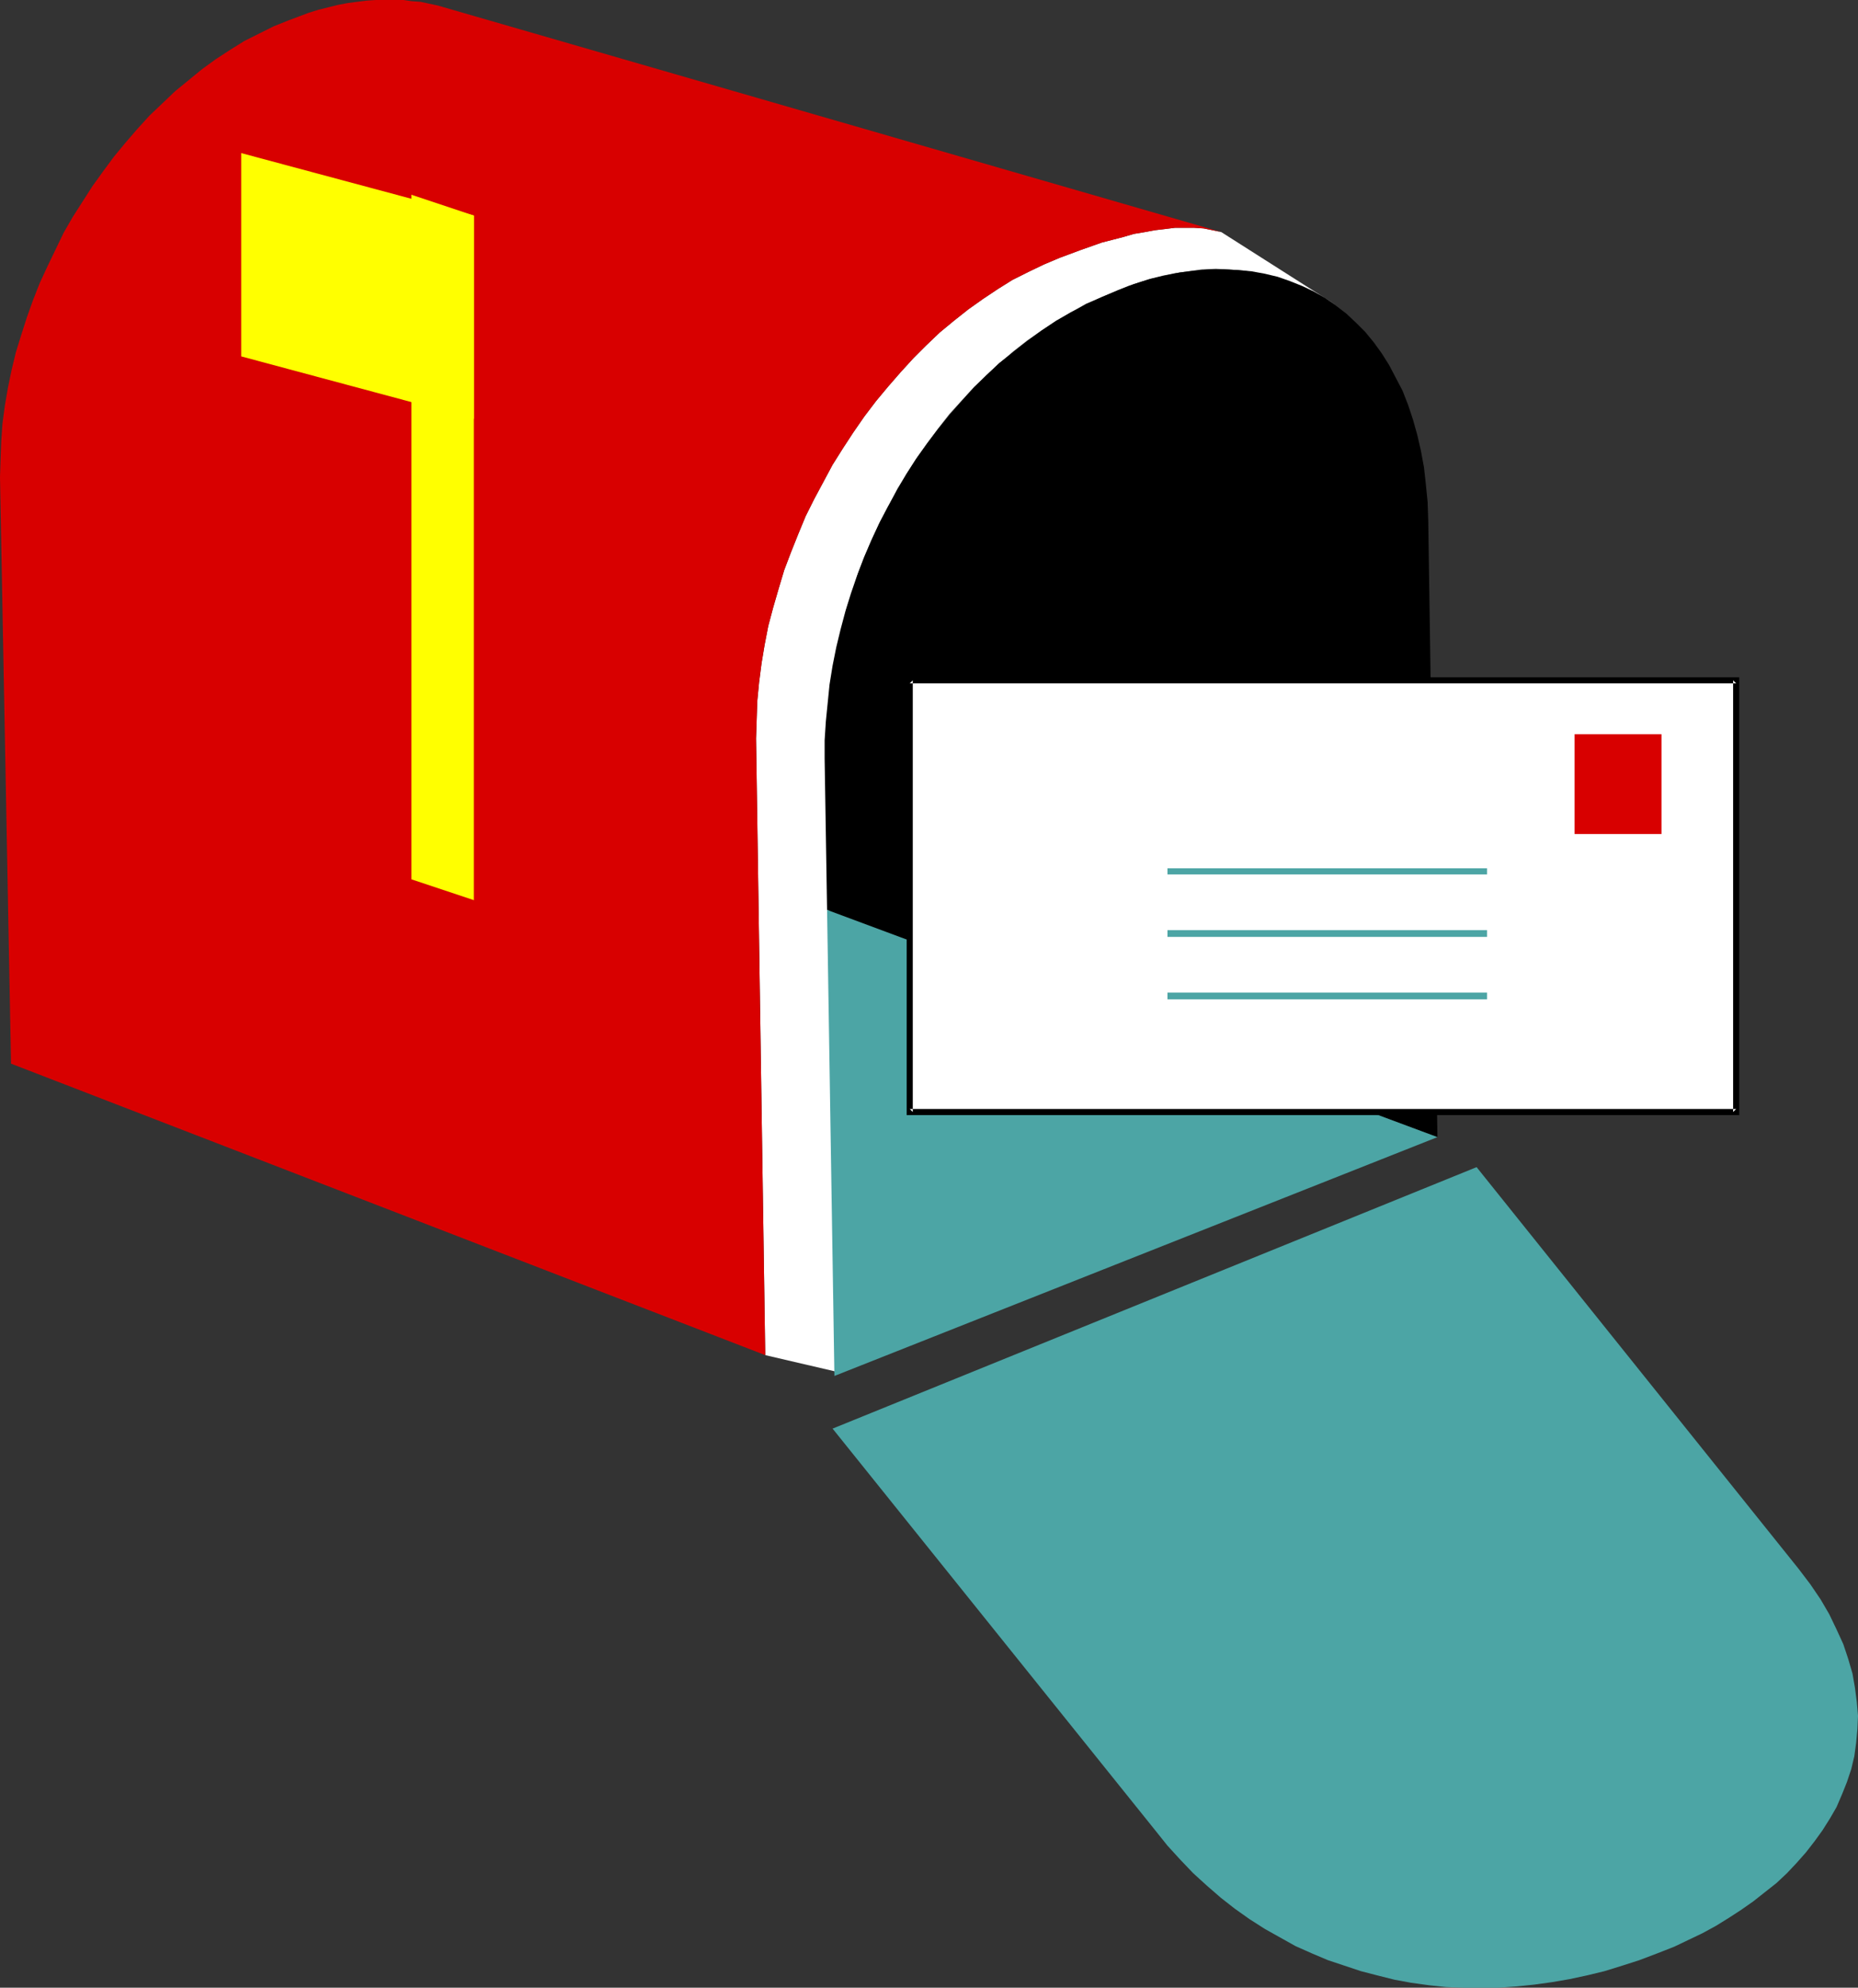
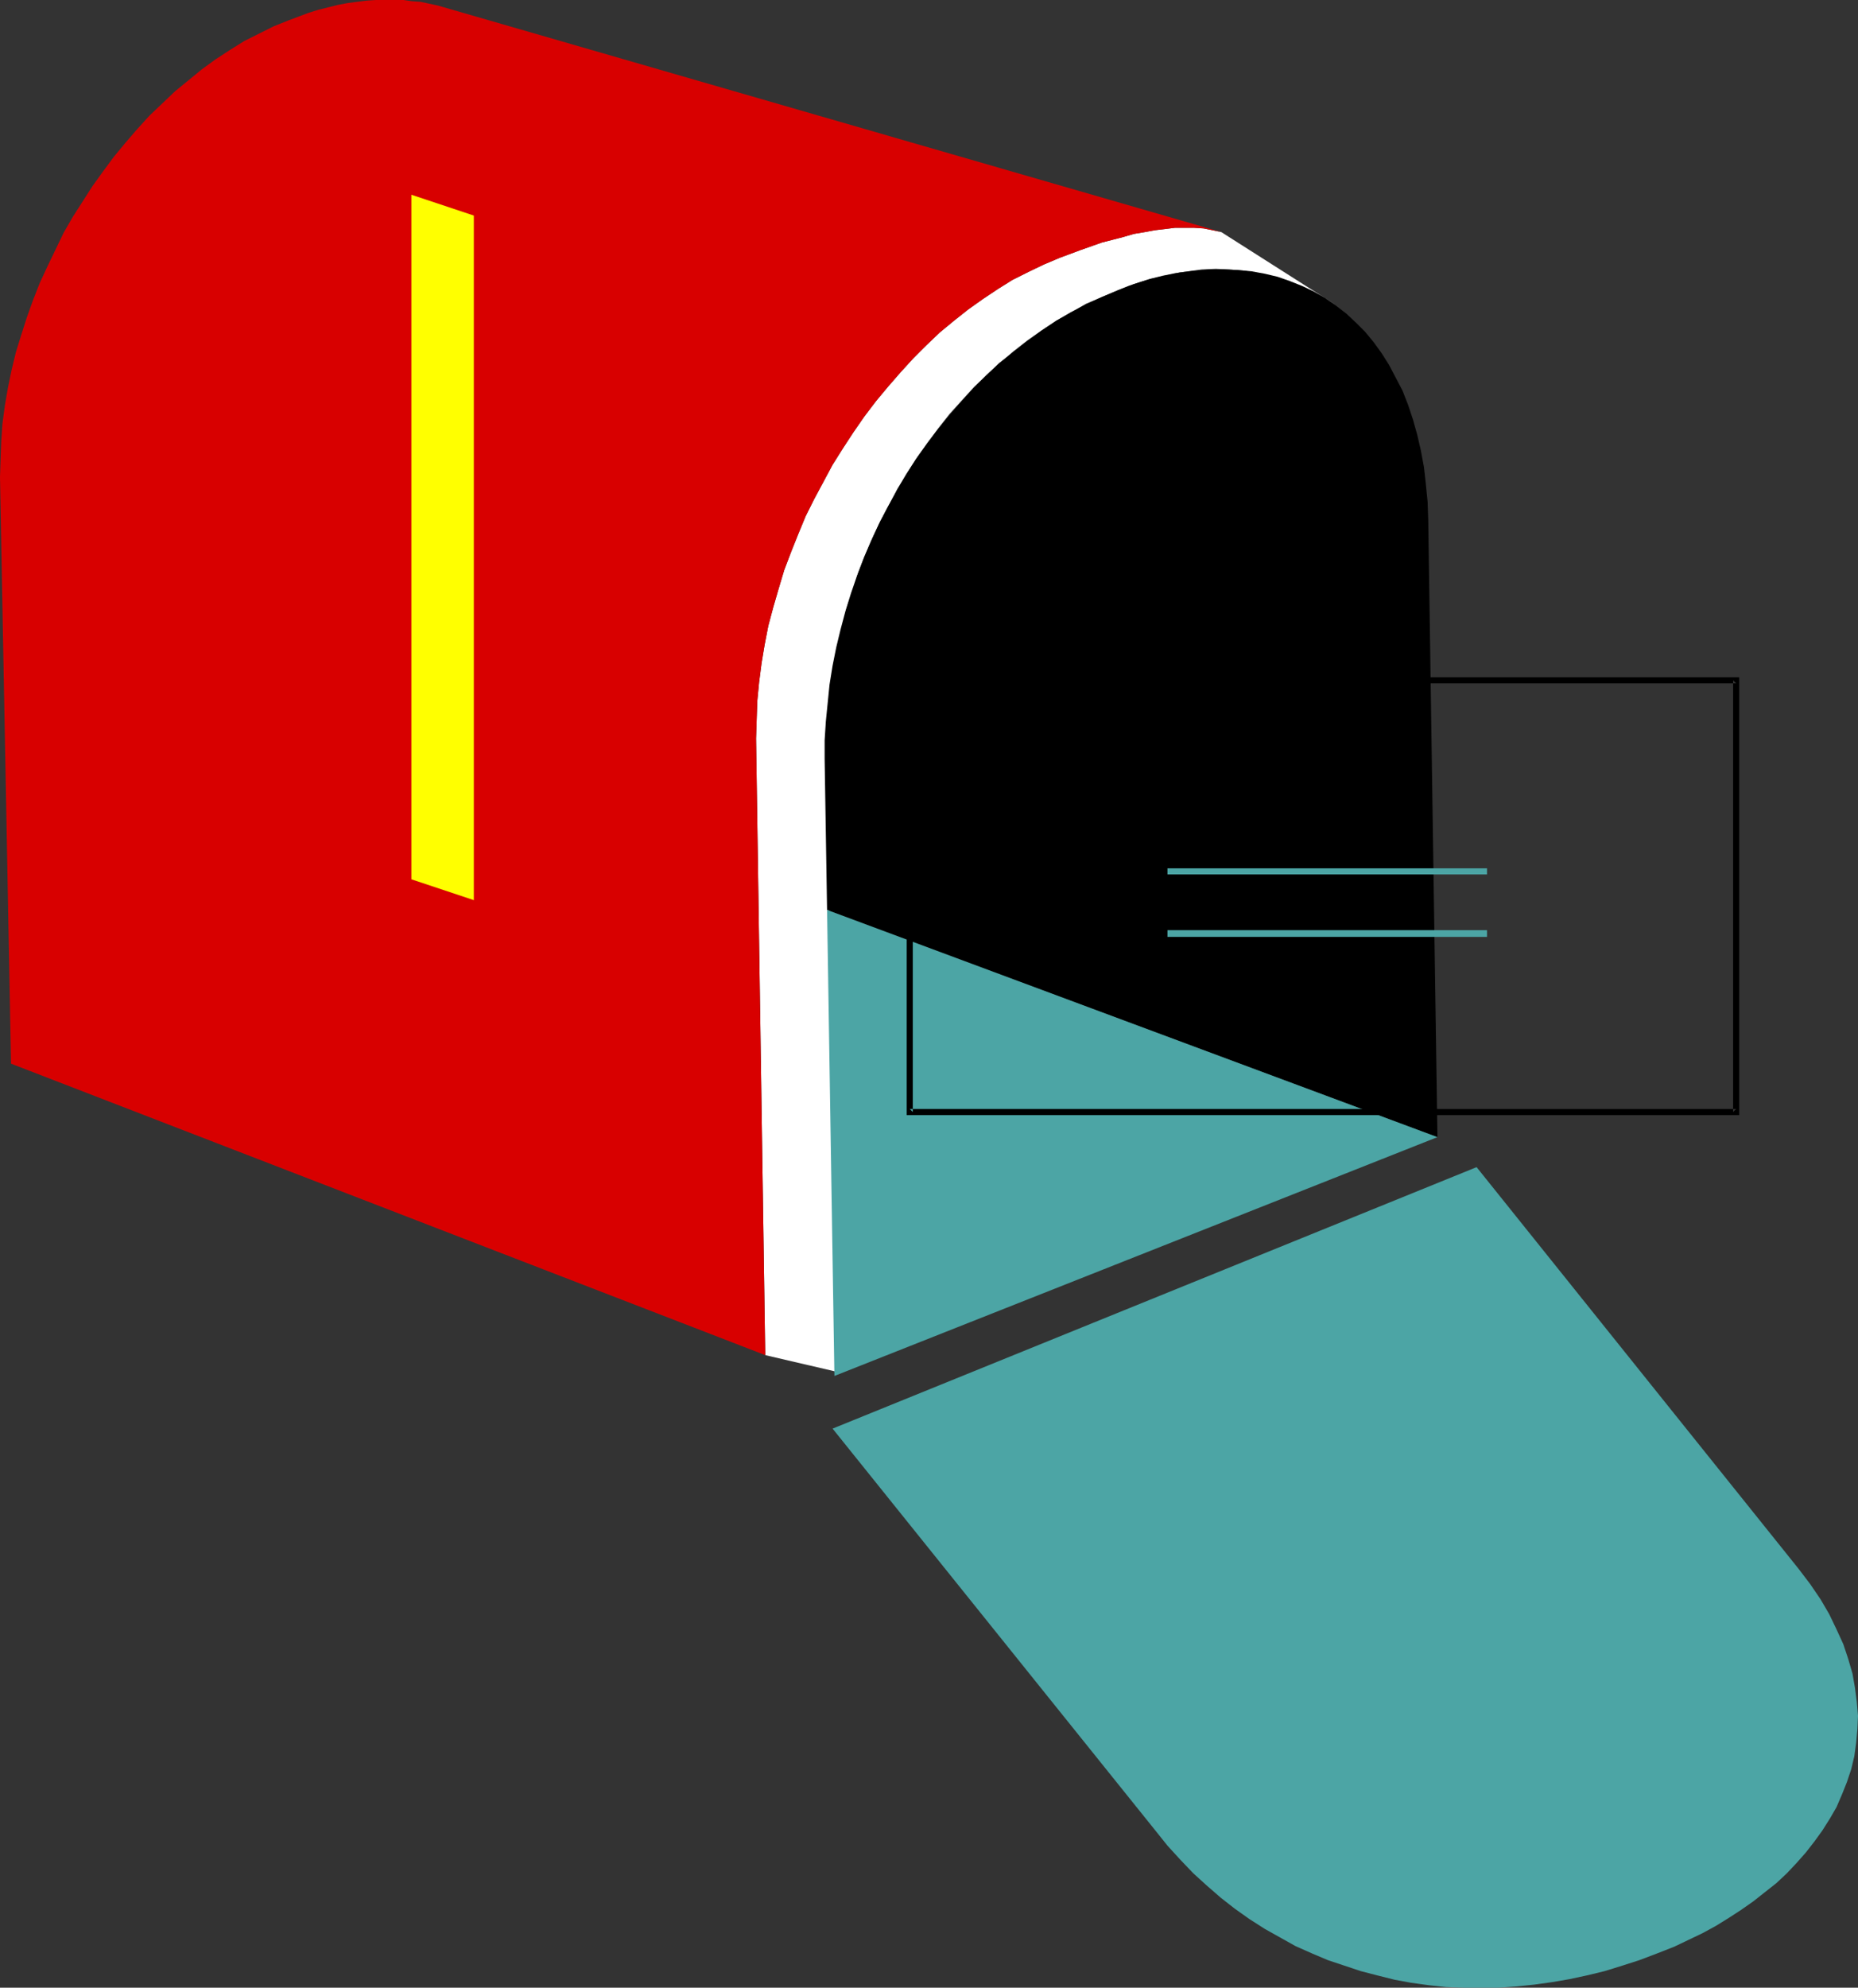
<svg xmlns="http://www.w3.org/2000/svg" xmlns:ns1="http://sodipodi.sourceforge.net/DTD/sodipodi-0.dtd" xmlns:ns2="http://www.inkscape.org/namespaces/inkscape" version="1.0" width="129.766mm" height="138.776mm" id="svg13" ns1:docname="Mailbox 08.wmf">
  <rect width="100%" height="100%" fill="#333333" stroke="none" />
  <ns1:namedview id="namedview13" pagecolor="#ffffff" bordercolor="#000000" borderopacity="0.25" ns2:showpageshadow="2" ns2:pageopacity="0.0" ns2:pagecheckerboard="0" ns2:deskcolor="#d1d1d1" ns2:document-units="mm" />
  <defs id="defs1">
    <pattern id="WMFhbasepattern" patternUnits="userSpaceOnUse" width="6" height="6" x="0" y="0" />
  </defs>
  <path style="fill:#ffffff;fill-opacity:1;fill-rule:evenodd;stroke:none" d="m 202,357.59 -2.424,-162.717 0.162,-5.009 0.162,-4.848 0.485,-5.009 0.646,-5.009 0.808,-4.848 0.97,-5.009 1.293,-4.848 1.454,-5.009 1.454,-4.848 1.778,-4.686 1.939,-4.848 1.939,-4.686 2.262,-4.524 2.424,-4.524 2.424,-4.524 2.747,-4.363 2.747,-4.201 2.909,-4.201 3.07,-4.04 3.232,-3.878 3.232,-3.716 3.394,-3.716 3.394,-3.393 3.555,-3.393 3.717,-3.07 3.878,-3.07 3.878,-2.747 3.878,-2.585 3.878,-2.424 4.202,-2.101 4.04,-1.939 4.202,-1.777 5.656,-2.101 5.494,-1.939 5.656,-1.454 2.747,-0.808 2.909,-0.485 2.586,-0.485 2.747,-0.323 2.586,-0.323 h 2.747 2.424 l 2.424,0.162 2.424,0.485 2.262,0.485 30.219,19.229 -2.101,-1.293 -2.101,-1.293 -2.101,-0.97 -2.101,-0.97 -1.939,-0.97 -2.101,-0.646 -1.939,-0.808 -2.101,-0.485 -3.878,-0.97 -3.878,-0.646 -3.878,-0.323 -3.555,-0.162 -3.717,0.162 -3.555,0.485 -3.394,0.485 -3.232,0.646 -3.232,0.808 -3.07,0.97 -2.909,0.97 -2.747,1.131 -4.202,1.777 -4.202,1.777 -3.878,2.262 -4.04,2.262 -3.878,2.585 -3.717,2.585 -3.717,2.909 -3.555,3.07 -3.394,3.07 -3.394,3.232 -3.232,3.555 -3.232,3.555 -2.909,3.716 -2.909,3.878 -2.747,3.878 -2.586,4.04 -2.586,4.201 -2.262,4.363 -2.262,4.201 -2.101,4.524 -1.939,4.524 -1.778,4.524 -1.454,4.686 -1.616,4.686 -1.131,4.686 -1.131,4.686 -0.97,4.848 -0.808,5.009 -0.646,4.848 -0.323,4.848 -0.162,5.009 v 4.848 l 2.424,162.717 z" id="path1" />
  <path style="fill:#000000;fill-opacity:1;fill-rule:evenodd;stroke:none" d="m 379.436,300.065 -2.424,-162.717 -0.162,-4.848 -0.485,-4.848 -0.485,-4.363 -0.808,-4.363 -0.97,-4.201 -1.131,-4.04 -1.293,-3.878 -1.454,-3.716 -1.778,-3.393 -1.778,-3.393 -1.939,-3.07 -2.101,-2.909 -2.262,-2.747 -2.424,-2.424 -2.586,-2.424 -2.747,-2.101 -2.747,-1.939 -3.07,-1.777 -3.07,-1.454 -3.232,-1.293 -3.232,-1.131 -3.394,-0.808 -3.555,-0.646 -3.555,-0.323 -3.717,-0.162 h -3.717 l -3.878,0.323 -4.04,0.485 -3.878,0.808 -4.202,0.97 -4.04,1.293 -4.202,1.616 -4.202,1.777 -4.202,1.939 -4.04,2.101 -3.878,2.262 -3.878,2.585 -3.717,2.747 -3.717,2.909 -3.717,2.909 -3.394,3.232 -3.394,3.393 -3.232,3.555 -3.07,3.555 -3.07,3.716 -2.909,3.878 -2.909,4.04 -2.586,4.04 -2.424,4.201 -2.424,4.363 -2.262,4.363 -2.101,4.524 -1.939,4.524 -1.778,4.686 -1.616,4.686 -1.454,4.686 -1.293,4.848 -1.131,4.686 -0.97,4.848 -0.808,5.009 -0.485,4.848 -0.485,4.848 -0.323,5.009 v 4.848 l 0.646,39.912 z" id="path2" />
  <path style="fill:#4ca5a5;fill-opacity:1;fill-rule:evenodd;stroke:none" d="m 218.321,240.117 1.939,122.967 159.176,-63.019 z" id="path3" />
  <path style="fill:#d80000;fill-opacity:1;fill-rule:evenodd;stroke:none" d="M 322.392,61.241 115.544,1.454 113.281,0.97 111.019,0.485 108.757,0.323 106.494,0 h -2.424 -2.424 -2.424 L 96.798,0.162 94.213,0.485 91.789,0.808 89.203,1.293 86.618,1.939 84.032,2.585 81.446,3.393 78.861,4.363 76.275,5.332 72.235,6.948 68.357,8.887 l -3.878,1.939 -3.878,2.424 -3.717,2.424 -3.555,2.585 -3.555,2.909 -3.555,2.909 -3.394,3.232 -3.394,3.232 -3.232,3.555 -3.07,3.555 -3.07,3.716 -2.747,3.716 -2.909,4.04 -2.586,4.04 -2.586,4.04 -2.424,4.201 -2.101,4.363 -2.101,4.363 -2.101,4.524 -1.778,4.524 -1.616,4.524 -1.454,4.524 -1.454,4.686 -1.131,4.686 -0.97,4.686 -0.808,4.686 -0.646,4.848 -0.323,4.686 -0.162,4.524 L 0,125.876 2.909,280.675 202,357.59 l -2.424,-162.717 0.162,-5.009 0.162,-4.848 0.485,-5.009 0.646,-5.009 0.808,-4.848 0.97,-5.009 1.293,-4.848 1.454,-5.009 1.454,-4.848 1.778,-4.686 1.939,-4.848 1.939,-4.686 2.262,-4.524 2.424,-4.524 2.424,-4.524 2.747,-4.363 2.747,-4.201 2.909,-4.201 3.07,-4.04 3.232,-3.878 3.232,-3.716 3.394,-3.716 3.394,-3.393 3.555,-3.393 3.717,-3.07 3.878,-3.07 3.878,-2.747 3.878,-2.585 3.878,-2.424 4.202,-2.101 4.04,-1.939 4.202,-1.777 5.656,-2.101 5.494,-1.939 5.656,-1.454 2.747,-0.808 2.909,-0.485 2.586,-0.485 2.747,-0.323 2.586,-0.323 h 2.747 2.424 l 2.424,0.162 2.424,0.485 z" id="path4" />
  <path style="fill:#4ca5a5;fill-opacity:1;fill-rule:evenodd;stroke:none" d="m 219.776,376.98 85.163,106 3.232,4.04 3.394,3.716 3.394,3.555 3.555,3.232 3.717,3.232 3.717,2.909 3.878,2.747 4.04,2.585 4.04,2.262 4.04,2.262 4.363,1.939 4.202,1.777 4.363,1.454 4.363,1.454 4.363,1.131 4.525,1.131 4.363,0.808 4.686,0.646 4.525,0.485 4.686,0.162 h 4.686 4.525 l 4.686,-0.323 4.686,-0.485 4.686,-0.646 4.686,-0.808 4.525,-0.97 4.686,-1.131 4.686,-1.454 4.525,-1.454 4.686,-1.777 4.525,-1.777 3.717,-1.777 3.717,-1.777 3.555,-1.939 3.394,-2.101 3.232,-2.101 3.232,-2.262 3.07,-2.424 3.07,-2.424 2.747,-2.585 2.586,-2.747 2.424,-2.747 2.262,-2.909 2.101,-2.909 1.939,-3.07 1.778,-3.07 1.454,-3.393 1.293,-3.232 1.131,-3.393 0.808,-3.393 0.485,-3.555 0.323,-3.555 0.162,-3.555 -0.323,-3.716 -0.485,-3.716 -0.646,-3.716 -1.131,-3.878 -1.293,-3.878 -1.778,-3.878 -1.939,-4.04 -2.262,-3.878 -2.747,-4.04 -3.07,-4.04 -85.001,-106 z" id="path5" />
-   <path style="fill:#ffffff;fill-opacity:1;fill-rule:evenodd;stroke:none" d="M 458.297,293.44 V 179.522 H 240.137 v 113.918 z" id="path6" />
  <path style="fill:#000000;fill-opacity:1;fill-rule:evenodd;stroke:none" d="M 459.105,294.248 V 178.714 H 239.329 V 294.248 h 219.776 l -0.808,-1.616 H 240.137 l 0.808,0.808 V 179.522 l -0.808,0.808 h 218.16 l -0.808,-0.808 v 113.918 l 0.808,-0.808 z" id="path7" />
-   <path style="fill:#d80000;fill-opacity:1;fill-rule:evenodd;stroke:none" d="m 438.582,220.08 v -26.339 h -22.947 v 26.339 z" id="path8" />
  <path style="fill:#4ca5a5;fill-opacity:1;fill-rule:evenodd;stroke:none" d="m 308.171,230.745 h 84.355 v -1.616 h -84.355 z" id="path9" />
  <path style="fill:#4ca5a5;fill-opacity:1;fill-rule:evenodd;stroke:none" d="m 308.171,247.227 h 84.355 v -1.777 h -84.355 z" id="path10" />
-   <path style="fill:#4ca5a5;fill-opacity:1;fill-rule:evenodd;stroke:none" d="m 308.171,263.709 h 84.355 v -1.777 h -84.355 z" id="path11" />
  <path style="fill:#ffff00;fill-opacity:1;fill-rule:evenodd;stroke:none" d="M 125.078,237.532 V 56.878 L 108.595,51.384 V 232.038 Z" id="path12" />
-   <path style="fill:#ffff00;fill-opacity:1;fill-rule:evenodd;stroke:none" d="M 125.078,110.525 V 56.878 L 63.67,40.397 v 53.647 z" id="path13" />
</svg>